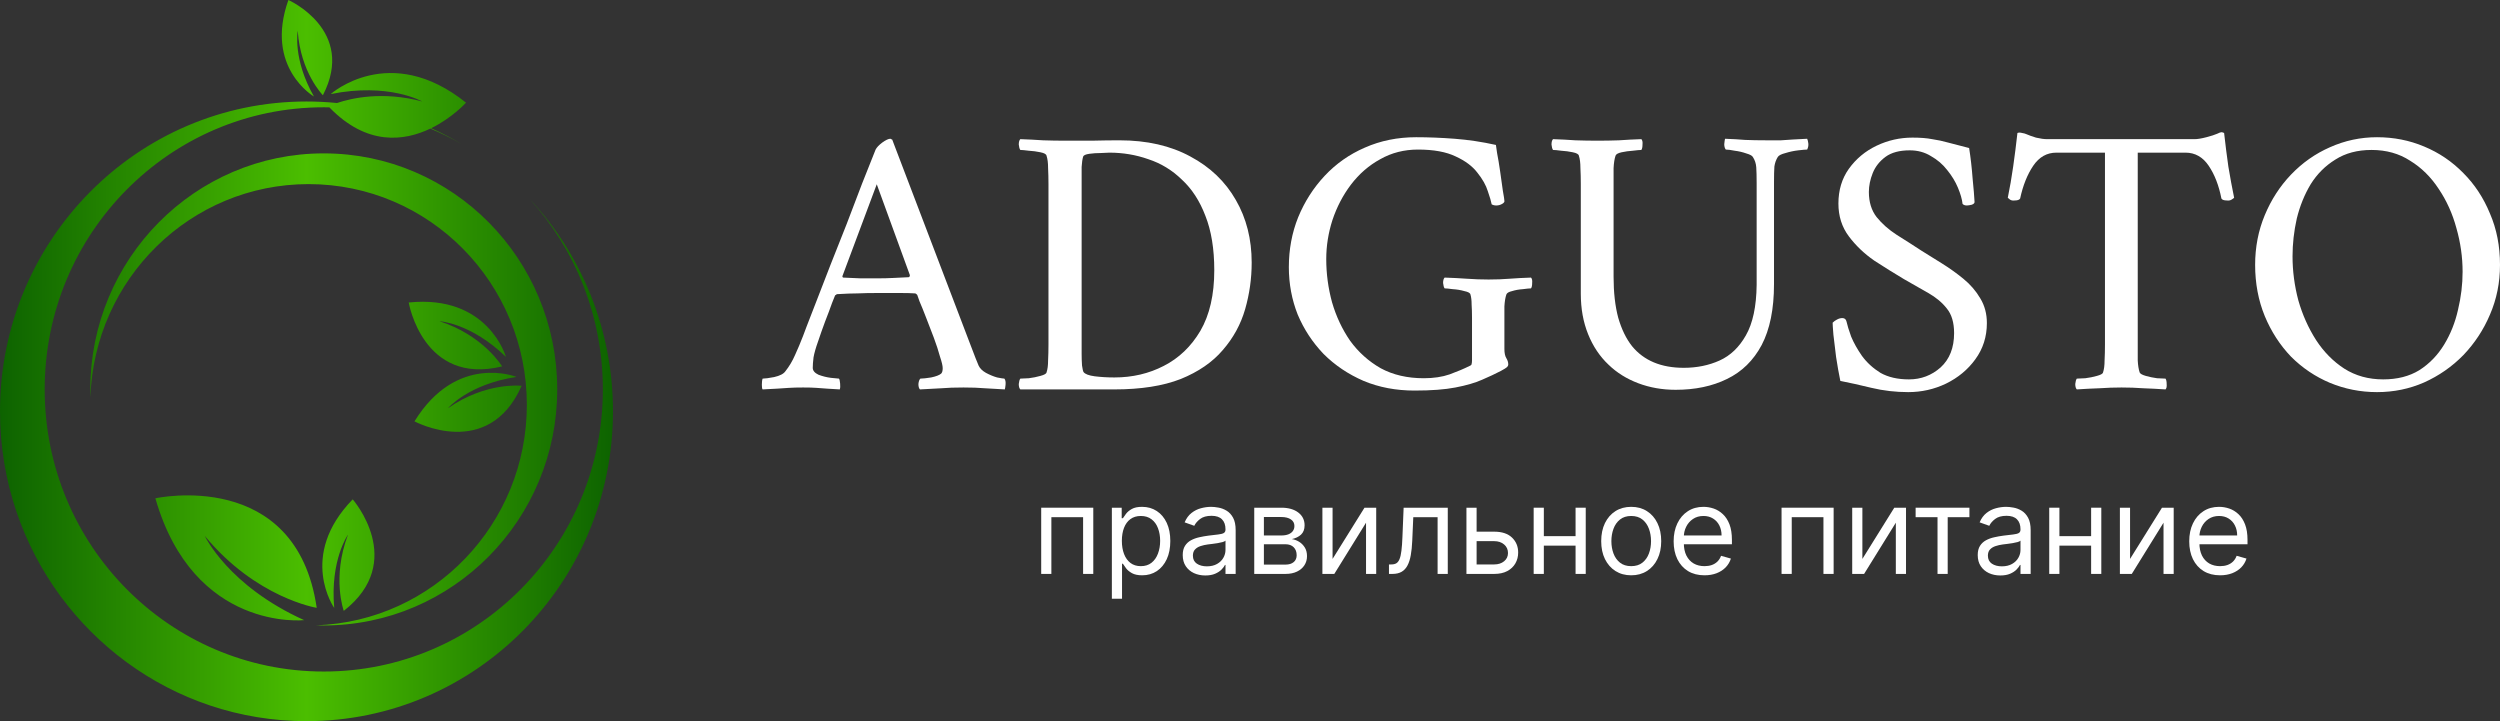
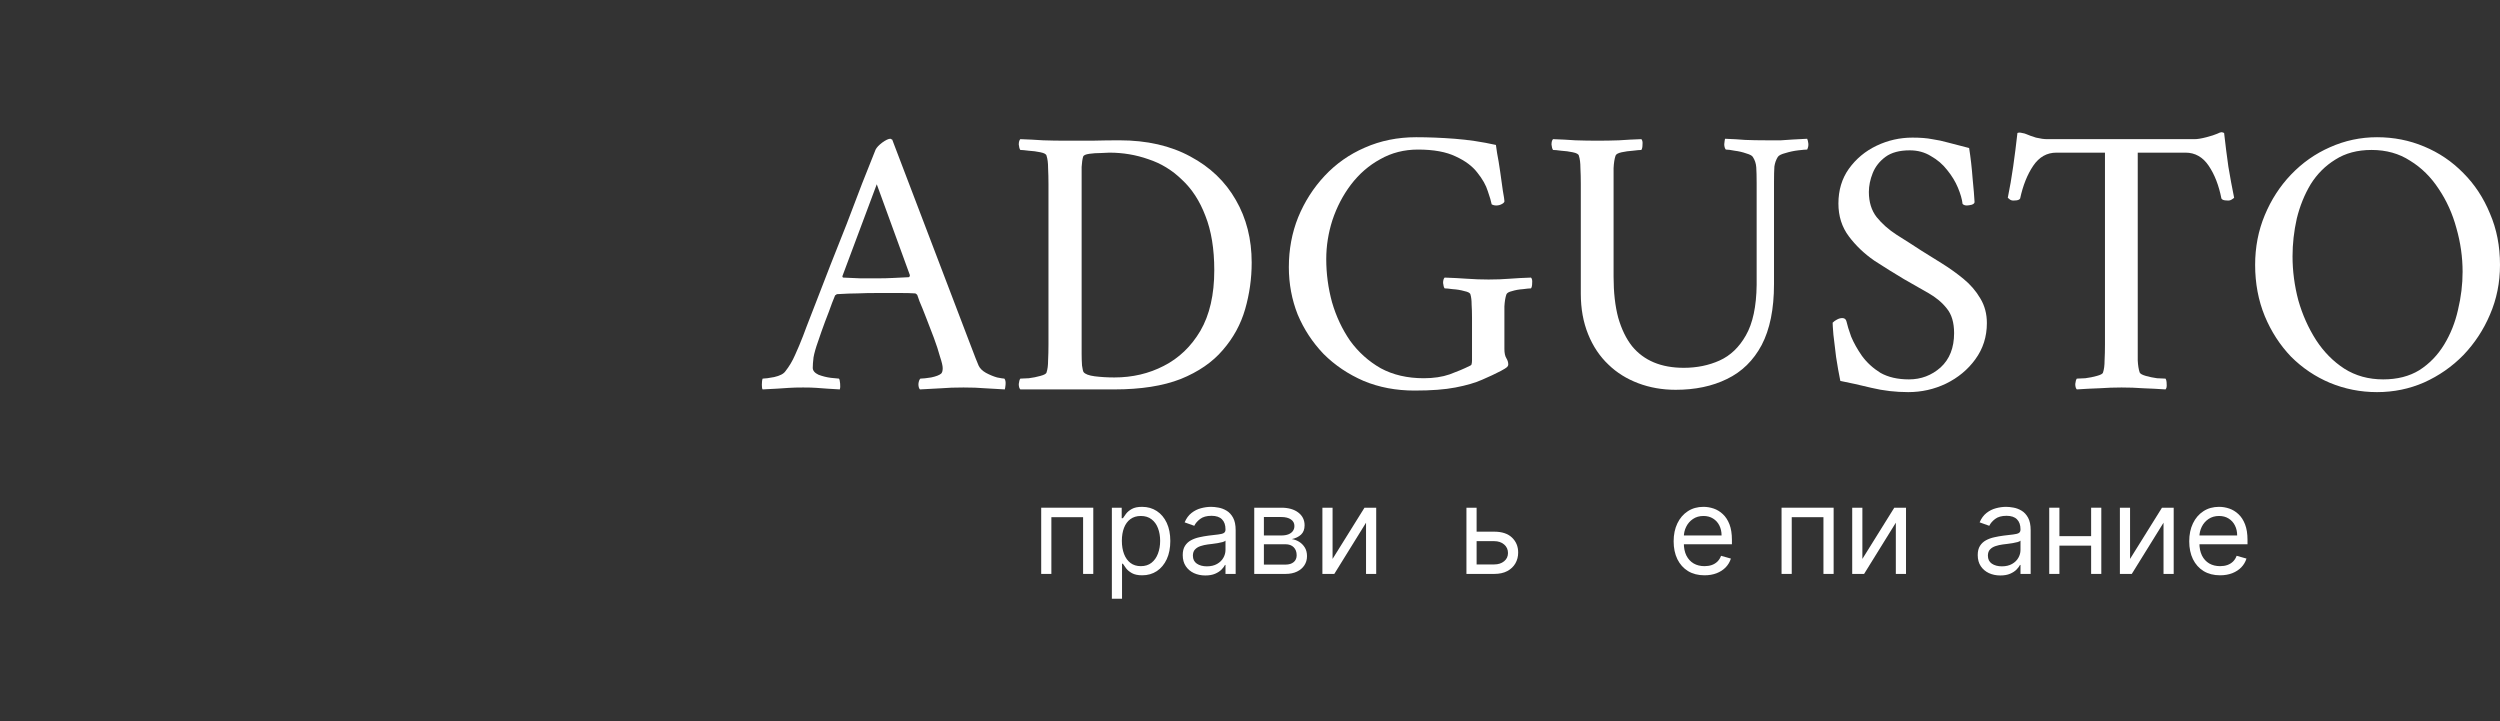
<svg xmlns="http://www.w3.org/2000/svg" width="208" height="60" viewBox="0 0 208 60" fill="none">
  <rect x="0" y="0" width="208" height="60" fill="#333333" stroke="none" />
  <g clip-path="url(#clip0_4058_2)">
-     <path fill-rule="evenodd" clip-rule="evenodd" d="M26.937 55.871C14.113 55.871 3.717 45.364 3.717 32.399C3.717 19.434 14.113 8.926 26.937 8.926C27.092 8.926 27.247 8.928 27.402 8.931C30.524 12.158 33.631 11.742 35.806 10.699C36.685 11.067 37.538 11.487 38.358 11.957C38.356 11.956 38.354 11.954 38.352 11.953C37.552 11.48 36.725 11.051 35.873 10.667C37.638 9.804 38.773 8.542 38.773 8.542C32.41 3.446 27.515 7.827 27.515 7.827C32.333 6.852 35.131 8.443 35.131 8.443C31.841 7.565 29.235 8.167 28.038 8.571C27.203 8.487 26.356 8.444 25.5 8.444C11.417 8.444 0 19.985 0 34.222C0 37.156 0.485 39.975 1.378 42.603C4.819 52.726 14.319 60 25.5 60C39.583 60 51 48.459 51 34.222C51 27.404 48.381 21.204 44.106 16.594C47.865 20.765 50.157 26.311 50.157 32.399C50.157 45.364 39.762 55.871 26.937 55.871ZM26.12 8.029C26.12 8.029 21.988 5.628 23.994 0C23.994 0 29.66 2.514 26.865 7.924C26.865 7.924 24.999 6.034 24.772 2.567C24.772 2.567 24.334 4.89 26.12 8.029ZM27.808 50.583C27.808 50.583 24.765 46.248 29.346 41.546C29.346 41.546 33.874 46.711 28.602 50.825C28.602 50.825 27.596 48.06 28.953 44.481C28.953 44.481 27.453 46.604 27.808 50.583ZM25.303 51.595C25.303 51.595 16.123 52.587 12.927 41.458C12.927 41.458 24.64 38.876 26.352 50.572C26.352 50.572 21.298 49.757 17.037 44.586C17.037 44.586 18.969 48.73 25.303 51.595ZM42.975 31.36C42.975 31.36 38.001 29.348 34.486 35.057C34.486 35.057 40.628 38.359 43.401 32.098C43.401 32.098 40.452 31.75 37.268 33.963C37.268 33.963 38.991 31.954 42.975 31.36ZM42.093 29.692C42.093 29.692 40.623 24.485 34.005 25.168C34.005 25.168 35.182 32.099 41.776 30.485C41.776 30.485 40.243 27.914 36.564 26.723C36.564 26.723 39.19 26.871 42.093 29.692ZM25.673 15.318C35.704 15.318 43.834 23.537 43.834 33.677C43.834 43.608 36.037 51.695 26.294 52.026C26.507 52.033 26.721 52.037 26.937 52.037C37.667 52.037 46.362 43.245 46.362 32.399C46.362 21.552 37.667 12.761 26.937 12.761C16.208 12.761 7.512 21.552 7.512 32.399C7.512 32.616 7.515 32.833 7.522 33.049C7.85 23.2 15.85 15.318 25.673 15.318Z" fill="url(#paint0_linear_4058_2)" />
    <path d="M197.766 11.417C199.156 11.417 200.461 11.674 201.68 12.187C202.92 12.7 204.011 13.438 204.952 14.401C205.893 15.342 206.631 16.465 207.166 17.769C207.722 19.053 208 20.475 208 22.036C208 23.512 207.722 24.892 207.166 26.175C206.631 27.437 205.893 28.56 204.952 29.544C204.011 30.506 202.92 31.265 201.68 31.822C200.461 32.356 199.156 32.624 197.766 32.624C196.397 32.624 195.092 32.367 193.851 31.854C192.632 31.34 191.552 30.613 190.611 29.672C189.691 28.709 188.964 27.587 188.43 26.303C187.895 24.999 187.627 23.576 187.627 22.036C187.627 20.561 187.895 19.181 188.43 17.898C188.964 16.614 189.691 15.492 190.611 14.529C191.552 13.545 192.632 12.786 193.851 12.251C195.092 11.695 196.397 11.417 197.766 11.417ZM197.316 12.476C196.14 12.476 195.135 12.743 194.301 13.278C193.466 13.791 192.782 14.476 192.247 15.331C191.734 16.187 191.349 17.138 191.092 18.186C190.857 19.235 190.739 20.282 190.739 21.331C190.739 22.55 190.9 23.769 191.221 24.988C191.563 26.186 192.055 27.287 192.697 28.293C193.338 29.276 194.119 30.068 195.039 30.667C195.98 31.265 197.06 31.565 198.279 31.565C199.455 31.565 200.461 31.308 201.295 30.795C202.129 30.26 202.813 29.554 203.348 28.677C203.883 27.8 204.268 26.838 204.503 25.79C204.76 24.721 204.888 23.662 204.888 22.614C204.888 21.395 204.717 20.186 204.375 18.988C204.054 17.791 203.562 16.7 202.899 15.716C202.257 14.732 201.466 13.951 200.525 13.374C199.605 12.775 198.536 12.476 197.316 12.476Z" fill="white" />
    <path d="M182.576 11.578C182.833 11.578 183.164 11.524 183.57 11.417C183.977 11.31 184.276 11.214 184.469 11.128C184.64 11.043 184.757 11 184.822 11C184.886 11 184.961 11.021 185.046 11.064C185.153 12.027 185.271 12.957 185.399 13.855C185.549 14.754 185.709 15.62 185.88 16.454C185.838 16.497 185.763 16.55 185.656 16.614C185.549 16.679 185.421 16.7 185.271 16.679C185.036 16.679 184.886 16.625 184.822 16.518C184.608 15.427 184.255 14.518 183.763 13.791C183.271 13.064 182.629 12.7 181.838 12.7H177.86V28.677C177.86 29.148 177.86 29.587 177.86 29.993C177.881 30.399 177.935 30.731 178.02 30.988C178.063 31.094 178.234 31.191 178.533 31.276C178.833 31.362 179.143 31.426 179.464 31.469C179.806 31.49 180.041 31.501 180.17 31.501C180.234 31.586 180.266 31.736 180.266 31.95C180.287 32.164 180.255 32.314 180.17 32.399C179.528 32.356 178.908 32.324 178.309 32.303C177.731 32.26 177.133 32.239 176.512 32.239C175.913 32.239 175.304 32.26 174.684 32.303C174.063 32.324 173.432 32.356 172.791 32.399C172.705 32.314 172.662 32.164 172.662 31.95C172.684 31.736 172.726 31.586 172.791 31.501C172.919 31.501 173.154 31.49 173.496 31.469C173.839 31.426 174.16 31.362 174.459 31.276C174.78 31.191 174.951 31.094 174.972 30.988C175.058 30.731 175.101 30.399 175.101 29.993C175.122 29.587 175.133 29.148 175.133 28.677V12.7H171.09C170.299 12.7 169.657 13.064 169.165 13.791C168.673 14.518 168.31 15.427 168.075 16.518C168.01 16.625 167.861 16.679 167.625 16.679C167.476 16.7 167.347 16.679 167.24 16.614C167.155 16.55 167.091 16.497 167.048 16.454C167.219 15.62 167.369 14.754 167.497 13.855C167.625 12.957 167.743 12.027 167.85 11.064C167.957 11.021 168.085 11.021 168.235 11.064C168.385 11.086 168.502 11.118 168.588 11.16C168.78 11.246 169.048 11.342 169.39 11.449C169.753 11.535 170.064 11.578 170.32 11.578H182.576Z" fill="white" />
    <path d="M159.116 11.449C159.779 11.449 160.324 11.492 160.752 11.578C161.201 11.642 161.65 11.738 162.099 11.866C162.57 11.995 163.147 12.144 163.832 12.316C163.96 13.128 164.056 13.973 164.121 14.85C164.206 15.706 164.26 16.347 164.281 16.775C164.302 16.882 164.228 16.967 164.056 17.032C163.885 17.074 163.746 17.096 163.639 17.096C163.49 17.096 163.372 17.053 163.286 16.967C163.244 16.582 163.115 16.133 162.901 15.62C162.688 15.107 162.388 14.615 162.003 14.144C161.64 13.674 161.19 13.289 160.656 12.989C160.142 12.668 159.554 12.508 158.891 12.508C158.036 12.508 157.362 12.69 156.87 13.053C156.378 13.417 156.025 13.866 155.811 14.401C155.597 14.935 155.49 15.46 155.49 15.973C155.49 16.807 155.704 17.502 156.132 18.058C156.581 18.614 157.137 19.106 157.8 19.534C158.485 19.962 159.169 20.4 159.854 20.849C160.367 21.17 160.934 21.523 161.554 21.908C162.174 22.293 162.773 22.721 163.351 23.192C163.928 23.662 164.399 24.207 164.762 24.828C165.126 25.427 165.308 26.111 165.308 26.881C165.308 28.015 164.987 29.02 164.345 29.897C163.725 30.752 162.912 31.426 161.907 31.918C160.923 32.389 159.875 32.624 158.763 32.624C157.715 32.624 156.699 32.506 155.715 32.271C154.752 32.036 153.886 31.843 153.116 31.693C152.988 31.073 152.87 30.41 152.763 29.704C152.678 28.998 152.603 28.378 152.539 27.843C152.496 27.309 152.475 26.977 152.475 26.849C152.582 26.742 152.699 26.656 152.828 26.592C152.977 26.507 153.127 26.464 153.277 26.464C153.469 26.464 153.587 26.56 153.63 26.753C153.694 27.052 153.822 27.469 154.015 28.004C154.228 28.517 154.528 29.052 154.913 29.608C155.319 30.164 155.833 30.635 156.453 31.02C157.095 31.383 157.886 31.565 158.827 31.565C159.832 31.565 160.709 31.233 161.458 30.57C162.206 29.886 162.581 28.934 162.581 27.715C162.581 26.838 162.377 26.154 161.971 25.662C161.586 25.17 161.073 24.742 160.431 24.378C159.811 24.015 159.137 23.63 158.41 23.224C157.619 22.753 156.795 22.24 155.94 21.684C155.105 21.106 154.4 20.432 153.822 19.662C153.245 18.892 152.956 17.983 152.956 16.935C152.956 15.823 153.245 14.861 153.822 14.048C154.421 13.214 155.191 12.572 156.132 12.123C157.073 11.674 158.068 11.449 159.116 11.449Z" fill="white" />
    <path d="M132.903 11.706C133.523 11.706 134.122 11.695 134.699 11.674C135.298 11.631 135.919 11.599 136.56 11.577C136.646 11.663 136.678 11.812 136.656 12.026C136.656 12.24 136.624 12.39 136.56 12.476C136.432 12.476 136.197 12.497 135.854 12.54C135.534 12.561 135.223 12.604 134.924 12.668C134.625 12.732 134.453 12.829 134.411 12.957C134.325 13.213 134.272 13.556 134.25 13.983C134.25 14.39 134.25 14.828 134.25 15.299V23.031C134.25 24.335 134.379 25.469 134.635 26.431C134.913 27.394 135.298 28.185 135.79 28.806C136.774 30.003 138.207 30.602 140.089 30.602C141.18 30.602 142.175 30.399 143.073 29.993C143.971 29.586 144.699 28.891 145.255 27.907C145.832 26.902 146.132 25.501 146.153 23.704V15.235C146.153 14.679 146.142 14.24 146.121 13.919C146.099 13.598 146.003 13.31 145.832 13.053C145.768 12.946 145.586 12.85 145.287 12.764C144.987 12.657 144.666 12.582 144.324 12.54C144.003 12.476 143.757 12.444 143.586 12.444C143.501 12.336 143.458 12.187 143.458 11.994C143.479 11.78 143.501 11.631 143.522 11.545C144.142 11.567 144.699 11.599 145.19 11.641C145.704 11.663 146.303 11.674 146.987 11.674C147.479 11.674 147.875 11.674 148.174 11.674C148.495 11.652 148.816 11.631 149.137 11.609C149.479 11.588 149.885 11.567 150.356 11.545C150.399 11.631 150.431 11.759 150.452 11.93C150.473 12.101 150.441 12.272 150.356 12.444C150.227 12.444 149.981 12.465 149.618 12.508C149.254 12.55 148.901 12.625 148.559 12.732C148.217 12.818 148.003 12.925 147.917 13.053C147.768 13.288 147.672 13.556 147.629 13.855C147.607 14.155 147.597 14.604 147.597 15.203V23.64C147.597 25.715 147.254 27.405 146.57 28.709C145.886 29.993 144.923 30.934 143.683 31.533C142.463 32.132 141.041 32.431 139.416 32.431C138.303 32.431 137.266 32.249 136.304 31.886C135.341 31.522 134.518 31.009 133.833 30.346C133.106 29.661 132.539 28.816 132.133 27.811C131.726 26.806 131.523 25.683 131.523 24.442V15.299C131.523 14.828 131.513 14.39 131.491 13.983C131.491 13.556 131.448 13.213 131.363 12.957C131.341 12.829 131.17 12.732 130.85 12.668C130.55 12.604 130.229 12.561 129.887 12.54C129.566 12.497 129.342 12.476 129.213 12.476C129.149 12.39 129.106 12.24 129.085 12.026C129.085 11.812 129.128 11.663 129.213 11.577C129.855 11.599 130.475 11.631 131.074 11.674C131.694 11.695 132.304 11.706 132.903 11.706Z" fill="white" />
    <path d="M122.471 26.817C122.471 26.753 122.471 26.688 122.471 26.624C122.471 26.56 122.471 26.496 122.471 26.432C122.471 26.025 122.461 25.662 122.439 25.341C122.439 24.999 122.407 24.721 122.343 24.507C122.321 24.378 122.15 24.282 121.83 24.218C121.53 24.132 121.209 24.079 120.867 24.058C120.546 24.015 120.322 23.993 120.193 23.993C120.129 23.908 120.086 23.758 120.065 23.544C120.065 23.33 120.108 23.181 120.193 23.095C120.835 23.116 121.455 23.149 122.054 23.191C122.653 23.234 123.252 23.256 123.851 23.256C124.471 23.256 125.049 23.234 125.583 23.191C126.139 23.149 126.738 23.116 127.38 23.095C127.465 23.181 127.497 23.33 127.476 23.544C127.476 23.758 127.444 23.908 127.38 23.993C127.252 23.993 127.027 24.015 126.706 24.058C126.385 24.079 126.086 24.132 125.808 24.218C125.53 24.282 125.369 24.378 125.327 24.507C125.241 24.763 125.188 25.095 125.166 25.501C125.166 25.908 125.166 26.346 125.166 26.817V29.03C125.166 29.373 125.22 29.629 125.327 29.8C125.433 29.971 125.487 30.143 125.487 30.314C125.487 30.399 125.455 30.474 125.391 30.538C125.327 30.602 125.155 30.709 124.877 30.859C124.428 31.094 123.904 31.34 123.305 31.597C122.728 31.854 121.99 32.068 121.092 32.239C120.215 32.41 119.081 32.495 117.691 32.495C116.151 32.495 114.739 32.228 113.456 31.693C112.173 31.137 111.06 30.389 110.119 29.447C109.2 28.485 108.483 27.394 107.97 26.175C107.478 24.934 107.232 23.619 107.232 22.229C107.232 20.753 107.489 19.373 108.002 18.09C108.537 16.785 109.275 15.63 110.216 14.625C111.157 13.62 112.269 12.839 113.552 12.283C114.857 11.706 116.279 11.417 117.819 11.417C118.846 11.417 119.915 11.46 121.027 11.545C122.161 11.631 123.305 11.802 124.46 12.059C124.46 12.059 124.492 12.283 124.557 12.732C124.642 13.16 124.728 13.674 124.813 14.272C124.899 14.85 124.974 15.384 125.038 15.877C125.123 16.347 125.166 16.625 125.166 16.711C125.188 16.796 125.123 16.882 124.974 16.967C124.824 17.053 124.664 17.096 124.492 17.096C124.343 17.096 124.214 17.064 124.107 16.999C124.065 16.764 123.958 16.401 123.787 15.909C123.637 15.417 123.348 14.903 122.92 14.369C122.514 13.834 121.915 13.385 121.124 13.021C120.332 12.636 119.284 12.444 117.98 12.444C116.825 12.444 115.777 12.711 114.836 13.246C113.894 13.759 113.082 14.465 112.397 15.363C111.734 16.24 111.221 17.224 110.857 18.315C110.515 19.384 110.344 20.464 110.344 21.555C110.344 22.774 110.504 23.972 110.825 25.148C111.167 26.325 111.67 27.394 112.333 28.357C113.018 29.298 113.862 30.057 114.868 30.634C115.894 31.191 117.092 31.469 118.461 31.469C119.274 31.469 119.99 31.362 120.61 31.148C121.252 30.913 121.808 30.677 122.279 30.442C122.386 30.399 122.439 30.346 122.439 30.282C122.461 30.196 122.471 30.1 122.471 29.993V26.817Z" fill="white" />
    <path d="M93.136 11.674C95.424 11.674 97.392 12.123 99.039 13.021C100.686 13.898 101.948 15.107 102.825 16.646C103.702 18.165 104.14 19.898 104.14 21.844C104.14 23.17 103.958 24.464 103.595 25.726C103.231 26.988 102.611 28.121 101.734 29.127C100.878 30.132 99.713 30.934 98.237 31.533C96.761 32.11 94.922 32.399 92.719 32.399H84.891C84.805 32.313 84.762 32.164 84.762 31.95C84.784 31.736 84.826 31.586 84.891 31.501C85.019 31.501 85.254 31.49 85.596 31.469C85.939 31.426 86.259 31.362 86.559 31.276C86.88 31.191 87.051 31.094 87.072 30.987C87.158 30.731 87.201 30.399 87.201 29.993C87.222 29.587 87.233 29.148 87.233 28.677V15.299C87.233 14.828 87.222 14.39 87.201 13.984C87.201 13.556 87.158 13.214 87.072 12.957C87.051 12.829 86.88 12.732 86.559 12.668C86.259 12.604 85.939 12.561 85.596 12.54C85.254 12.497 85.019 12.476 84.891 12.476C84.826 12.39 84.784 12.24 84.762 12.027C84.762 11.813 84.805 11.663 84.891 11.577C85.532 11.599 86.163 11.631 86.783 11.674C87.404 11.695 88.013 11.706 88.612 11.706C89.232 11.706 89.97 11.706 90.826 11.706C91.681 11.684 92.451 11.674 93.136 11.674ZM89.992 15.363V28.709C89.992 28.859 89.992 29.105 89.992 29.447C89.992 29.768 90.002 30.089 90.024 30.41C90.067 30.709 90.109 30.891 90.152 30.955C90.28 31.126 90.591 31.244 91.082 31.308C91.596 31.372 92.141 31.404 92.719 31.404C94.216 31.404 95.585 31.084 96.825 30.442C98.087 29.8 99.103 28.827 99.873 27.523C100.643 26.196 101.028 24.517 101.028 22.485C101.028 20.71 100.782 19.202 100.29 17.962C99.82 16.721 99.167 15.716 98.333 14.946C97.52 14.155 96.59 13.588 95.542 13.246C94.515 12.882 93.435 12.7 92.302 12.7C92.173 12.7 91.938 12.711 91.596 12.732C91.254 12.732 90.933 12.754 90.633 12.796C90.334 12.839 90.163 12.914 90.12 13.021C90.056 13.235 90.013 13.524 89.992 13.887C89.992 14.23 89.992 14.593 89.992 14.978C89.992 15.042 89.992 15.107 89.992 15.171C89.992 15.235 89.992 15.299 89.992 15.363Z" fill="white" />
    <path d="M66.819 27.939C66.819 27.939 66.915 27.683 67.108 27.169C67.322 26.635 67.6 25.918 67.942 25.02C68.284 24.122 68.669 23.127 69.097 22.036C69.546 20.924 69.995 19.79 70.444 18.635C70.894 17.459 71.321 16.336 71.728 15.267C72.156 14.197 72.53 13.256 72.851 12.444C72.936 12.272 73.118 12.08 73.396 11.866C73.695 11.652 73.92 11.545 74.07 11.545C74.112 11.545 74.134 11.556 74.134 11.577C74.155 11.577 74.187 11.588 74.23 11.609L80.615 28.357C81.085 29.597 81.353 30.281 81.417 30.41C81.524 30.645 81.727 30.848 82.026 31.019C82.347 31.19 82.657 31.319 82.957 31.404C83.278 31.468 83.481 31.501 83.566 31.501C83.652 31.608 83.684 31.779 83.662 32.014C83.641 32.228 83.62 32.356 83.598 32.399C82.978 32.356 82.422 32.324 81.93 32.303C81.438 32.26 80.85 32.239 80.165 32.239C79.438 32.239 78.829 32.26 78.337 32.303C77.866 32.324 77.267 32.356 76.54 32.399C76.455 32.313 76.412 32.164 76.412 31.95C76.433 31.736 76.487 31.586 76.572 31.501C76.765 31.501 77.064 31.468 77.471 31.404C77.877 31.319 78.155 31.212 78.305 31.084C78.39 30.998 78.433 30.848 78.433 30.634C78.433 30.442 78.358 30.121 78.208 29.672C78.08 29.201 77.909 28.677 77.695 28.1C77.481 27.522 77.267 26.966 77.053 26.431C76.84 25.875 76.658 25.426 76.508 25.084C76.38 24.72 76.316 24.539 76.316 24.539C76.316 24.539 76.294 24.517 76.251 24.474C76.209 24.432 76.166 24.41 76.123 24.41C75.802 24.389 75.406 24.378 74.936 24.378C74.465 24.378 74.027 24.378 73.621 24.378C73.514 24.378 73.407 24.378 73.3 24.378C73.193 24.378 73.097 24.378 73.011 24.378C72.369 24.378 71.824 24.389 71.375 24.41C70.926 24.41 70.348 24.432 69.642 24.474C69.621 24.474 69.589 24.496 69.546 24.539C69.503 24.56 69.482 24.571 69.482 24.571C69.482 24.571 69.396 24.785 69.225 25.212C69.076 25.64 68.883 26.154 68.648 26.752C68.434 27.33 68.241 27.875 68.07 28.389C67.878 28.923 67.749 29.372 67.685 29.736C67.642 30.1 67.621 30.388 67.621 30.602C67.621 30.837 67.782 31.03 68.102 31.18C68.445 31.308 68.787 31.394 69.129 31.436C69.493 31.479 69.717 31.501 69.803 31.501C69.846 31.543 69.878 31.682 69.899 31.918C69.92 32.132 69.91 32.292 69.867 32.399C69.46 32.377 69.108 32.356 68.808 32.335C68.53 32.313 68.241 32.292 67.942 32.271C67.664 32.249 67.29 32.239 66.819 32.239C66.349 32.239 65.953 32.249 65.632 32.271C65.311 32.292 64.99 32.313 64.669 32.335C64.349 32.356 63.942 32.377 63.45 32.399C63.408 32.356 63.386 32.228 63.386 32.014C63.386 31.779 63.408 31.608 63.45 31.501C63.643 31.501 63.964 31.458 64.413 31.372C64.883 31.265 65.194 31.105 65.343 30.891C65.664 30.485 65.931 30.035 66.145 29.544C66.381 29.03 66.605 28.495 66.819 27.939ZM72.947 15.331L70.091 22.967C70.091 22.967 70.091 22.988 70.091 23.031C70.113 23.073 70.134 23.095 70.156 23.095C70.562 23.116 71.043 23.138 71.599 23.159C72.177 23.159 72.637 23.159 72.979 23.159C73.471 23.159 73.909 23.148 74.294 23.127C74.701 23.106 75.139 23.084 75.61 23.063C75.653 23.063 75.674 23.041 75.674 22.999C75.695 22.934 75.706 22.902 75.706 22.902L72.947 15.331Z" fill="white" />
    <path d="M184.712 47.865C184.181 47.865 183.723 47.747 183.338 47.513C182.955 47.276 182.66 46.946 182.452 46.523C182.246 46.098 182.144 45.603 182.144 45.038C182.144 44.474 182.246 43.977 182.452 43.546C182.66 43.113 182.949 42.776 183.32 42.535C183.693 42.291 184.128 42.169 184.626 42.169C184.912 42.169 185.196 42.217 185.476 42.312C185.755 42.408 186.01 42.563 186.24 42.779C186.469 42.992 186.652 43.274 186.788 43.625C186.925 43.977 186.993 44.409 186.993 44.923V45.282H182.746V44.55H186.132C186.132 44.24 186.07 43.962 185.945 43.718C185.823 43.474 185.649 43.282 185.422 43.141C185.197 43 184.932 42.929 184.626 42.929C184.288 42.929 183.997 43.013 183.75 43.18C183.506 43.345 183.319 43.561 183.187 43.826C183.056 44.091 182.99 44.376 182.99 44.68V45.167C182.99 45.584 183.062 45.936 183.205 46.225C183.351 46.512 183.553 46.731 183.811 46.882C184.07 47.03 184.37 47.104 184.712 47.104C184.934 47.104 185.135 47.073 185.314 47.011C185.496 46.946 185.653 46.851 185.784 46.724C185.916 46.595 186.017 46.435 186.089 46.243L186.907 46.473C186.821 46.75 186.676 46.994 186.473 47.205C186.269 47.413 186.018 47.575 185.719 47.692C185.421 47.807 185.085 47.865 184.712 47.865Z" fill="white" />
    <path d="M177.221 46.502L179.876 42.241H180.851V47.75H180.005V43.489L177.365 47.75H176.375V42.241H177.221V46.502Z" fill="white" />
    <path d="M174.183 44.608V45.397H171.142V44.608H174.183ZM171.343 42.241V47.75H170.496V42.241H171.343ZM174.829 42.241V47.75H173.982V42.241H174.829Z" fill="white" />
    <path d="M166.426 47.879C166.077 47.879 165.76 47.813 165.476 47.682C165.191 47.548 164.965 47.355 164.798 47.104C164.631 46.851 164.547 46.545 164.547 46.186C164.547 45.87 164.609 45.615 164.733 45.419C164.858 45.22 165.024 45.065 165.232 44.952C165.44 44.84 165.669 44.756 165.921 44.701C166.174 44.644 166.429 44.598 166.685 44.565C167.019 44.522 167.291 44.489 167.499 44.468C167.709 44.444 167.862 44.405 167.958 44.35C168.056 44.295 168.105 44.199 168.105 44.063V44.034C168.105 43.68 168.008 43.405 167.814 43.209C167.623 43.013 167.333 42.915 166.943 42.915C166.539 42.915 166.222 43.003 165.992 43.18C165.763 43.357 165.601 43.546 165.508 43.747L164.705 43.46C164.848 43.125 165.039 42.865 165.279 42.678C165.52 42.489 165.783 42.358 166.068 42.284C166.355 42.207 166.637 42.169 166.914 42.169C167.091 42.169 167.294 42.191 167.524 42.233C167.756 42.274 167.979 42.359 168.195 42.488C168.412 42.617 168.593 42.812 168.736 43.073C168.88 43.333 168.951 43.682 168.951 44.12V47.75H168.105V47.004H168.062C168.004 47.123 167.909 47.251 167.775 47.388C167.641 47.524 167.463 47.64 167.24 47.736C167.018 47.831 166.747 47.879 166.426 47.879ZM166.555 47.119C166.89 47.119 167.172 47.053 167.402 46.921C167.634 46.79 167.808 46.62 167.926 46.412C168.045 46.204 168.105 45.985 168.105 45.756V44.981C168.069 45.024 167.99 45.063 167.868 45.099C167.749 45.133 167.61 45.163 167.452 45.189C167.297 45.213 167.145 45.234 166.997 45.254C166.851 45.27 166.732 45.285 166.641 45.297C166.422 45.325 166.216 45.372 166.025 45.436C165.836 45.499 165.683 45.593 165.565 45.72C165.451 45.844 165.393 46.014 165.393 46.229C165.393 46.523 165.502 46.746 165.72 46.896C165.94 47.044 166.218 47.119 166.555 47.119Z" fill="white" />
-     <path d="M159.38 43.03V42.241H163.856V43.03H162.048V47.75H161.202V43.03H159.38Z" fill="white" />
    <path d="M154.95 46.502L157.604 42.241H158.58V47.75H157.733V43.489L155.093 47.75H154.104V42.241H154.95V46.502Z" fill="white" />
    <path d="M148.225 47.75V42.241H152.558V47.75H151.711V43.03H149.072V47.75H148.225Z" fill="white" />
    <path d="M141.815 47.865C141.284 47.865 140.826 47.747 140.441 47.513C140.059 47.276 139.764 46.946 139.556 46.523C139.35 46.098 139.247 45.603 139.247 45.038C139.247 44.474 139.35 43.977 139.556 43.546C139.764 43.113 140.053 42.776 140.424 42.535C140.797 42.291 141.232 42.169 141.729 42.169C142.016 42.169 142.299 42.217 142.579 42.312C142.859 42.408 143.114 42.563 143.343 42.779C143.573 42.992 143.756 43.274 143.892 43.625C144.028 43.977 144.096 44.409 144.096 44.923V45.282H139.85V44.55H143.235C143.235 44.24 143.173 43.962 143.049 43.718C142.927 43.474 142.752 43.282 142.525 43.141C142.301 43 142.035 42.929 141.729 42.929C141.392 42.929 141.1 43.013 140.854 43.18C140.61 43.345 140.422 43.561 140.291 43.826C140.159 44.091 140.094 44.376 140.094 44.68V45.167C140.094 45.584 140.165 45.936 140.309 46.225C140.455 46.512 140.657 46.731 140.915 46.882C141.173 47.03 141.473 47.104 141.815 47.104C142.038 47.104 142.238 47.073 142.418 47.011C142.599 46.946 142.756 46.851 142.888 46.724C143.019 46.595 143.121 46.435 143.192 46.243L144.01 46.473C143.924 46.75 143.779 46.994 143.576 47.205C143.373 47.413 143.122 47.575 142.823 47.692C142.524 47.807 142.188 47.865 141.815 47.865Z" fill="white" />
-     <path d="M135.717 47.865C135.219 47.865 134.783 47.746 134.407 47.51C134.034 47.273 133.743 46.942 133.532 46.516C133.324 46.09 133.22 45.593 133.22 45.024C133.22 44.45 133.324 43.949 133.532 43.521C133.743 43.093 134.034 42.761 134.407 42.524C134.783 42.287 135.219 42.169 135.717 42.169C136.214 42.169 136.649 42.287 137.022 42.524C137.398 42.761 137.689 43.093 137.897 43.521C138.108 43.949 138.213 44.45 138.213 45.024C138.213 45.593 138.108 46.09 137.897 46.516C137.689 46.942 137.398 47.273 137.022 47.51C136.649 47.746 136.214 47.865 135.717 47.865ZM135.717 47.104C136.094 47.104 136.405 47.007 136.649 46.814C136.893 46.62 137.074 46.365 137.191 46.05C137.308 45.734 137.366 45.392 137.366 45.024C137.366 44.656 137.308 44.313 137.191 43.995C137.074 43.676 136.893 43.419 136.649 43.223C136.405 43.027 136.094 42.929 135.717 42.929C135.339 42.929 135.028 43.027 134.784 43.223C134.54 43.419 134.36 43.676 134.242 43.995C134.125 44.313 134.067 44.656 134.067 45.024C134.067 45.392 134.125 45.734 134.242 46.05C134.36 46.365 134.54 46.62 134.784 46.814C135.028 47.007 135.339 47.104 135.717 47.104Z" fill="white" />
-     <path d="M131.288 44.608V45.397H128.246V44.608H131.288ZM128.447 42.241V47.75H127.601V42.241H128.447ZM131.933 42.241V47.75H131.087V42.241H131.933Z" fill="white" />
    <path d="M122.739 44.235H124.318C124.963 44.235 125.457 44.399 125.799 44.727C126.141 45.054 126.312 45.469 126.312 45.971C126.312 46.301 126.235 46.601 126.082 46.871C125.929 47.139 125.704 47.353 125.408 47.513C125.111 47.671 124.748 47.75 124.318 47.75H122.008V42.241H122.854V46.961H124.318C124.652 46.961 124.927 46.873 125.143 46.696C125.358 46.519 125.465 46.291 125.465 46.014C125.465 45.722 125.358 45.484 125.143 45.3C124.927 45.116 124.652 45.024 124.318 45.024H122.739V44.235Z" fill="white" />
-     <path d="M115.562 47.75V46.961H115.763C115.928 46.961 116.066 46.929 116.176 46.864C116.286 46.797 116.374 46.681 116.441 46.516C116.511 46.349 116.563 46.117 116.599 45.821C116.637 45.522 116.665 45.141 116.682 44.68L116.782 42.241H120.455V47.75H119.608V43.03H117.585L117.499 44.995C117.48 45.447 117.44 45.846 117.377 46.19C117.318 46.532 117.226 46.819 117.101 47.051C116.979 47.283 116.817 47.457 116.613 47.574C116.41 47.691 116.155 47.75 115.849 47.75H115.562Z" fill="white" />
    <path d="M110.87 46.502L113.525 42.241H114.5V47.75H113.654V43.489L111.014 47.75H110.024V42.241H110.87V46.502Z" fill="white" />
    <path d="M104.353 47.75V42.241H106.605C107.198 42.241 107.669 42.375 108.018 42.643C108.367 42.91 108.542 43.264 108.542 43.704C108.542 44.039 108.443 44.298 108.244 44.483C108.046 44.664 107.791 44.788 107.48 44.852C107.683 44.881 107.881 44.953 108.072 45.067C108.266 45.182 108.426 45.34 108.553 45.541C108.679 45.739 108.743 45.983 108.743 46.272C108.743 46.555 108.671 46.807 108.527 47.029C108.384 47.252 108.178 47.427 107.911 47.556C107.643 47.686 107.322 47.75 106.949 47.75H104.353ZM105.156 46.975H106.949C107.241 46.975 107.469 46.906 107.634 46.767C107.799 46.629 107.882 46.44 107.882 46.201C107.882 45.916 107.799 45.693 107.634 45.53C107.469 45.365 107.241 45.282 106.949 45.282H105.156V46.975ZM105.156 44.551H106.605C106.832 44.551 107.027 44.52 107.19 44.458C107.352 44.393 107.477 44.302 107.563 44.185C107.651 44.065 107.695 43.924 107.695 43.762C107.695 43.53 107.598 43.348 107.405 43.217C107.211 43.083 106.945 43.016 106.605 43.016H105.156V44.551Z" fill="white" />
    <path d="M100.282 47.879C99.933 47.879 99.616 47.813 99.332 47.682C99.047 47.548 98.821 47.355 98.654 47.104C98.487 46.851 98.403 46.545 98.403 46.186C98.403 45.87 98.465 45.615 98.589 45.419C98.714 45.22 98.88 45.065 99.088 44.952C99.296 44.84 99.525 44.756 99.776 44.701C100.03 44.644 100.285 44.598 100.54 44.565C100.875 44.522 101.147 44.489 101.355 44.468C101.565 44.444 101.718 44.405 101.814 44.35C101.912 44.295 101.961 44.199 101.961 44.063V44.034C101.961 43.68 101.864 43.405 101.67 43.209C101.479 43.013 101.188 42.915 100.799 42.915C100.395 42.915 100.078 43.003 99.848 43.18C99.619 43.357 99.457 43.546 99.364 43.747L98.561 43.46C98.704 43.125 98.895 42.865 99.135 42.678C99.376 42.489 99.639 42.358 99.924 42.284C100.211 42.207 100.493 42.169 100.77 42.169C100.947 42.169 101.15 42.191 101.38 42.233C101.612 42.274 101.835 42.359 102.05 42.488C102.268 42.617 102.449 42.812 102.592 43.073C102.736 43.333 102.807 43.682 102.807 44.12V47.75H101.961V47.004H101.918C101.86 47.123 101.765 47.251 101.631 47.388C101.497 47.524 101.319 47.64 101.096 47.736C100.874 47.831 100.603 47.879 100.282 47.879ZM100.411 47.119C100.746 47.119 101.028 47.053 101.258 46.921C101.49 46.79 101.664 46.62 101.781 46.412C101.901 46.204 101.961 45.985 101.961 45.756V44.981C101.925 45.024 101.846 45.063 101.724 45.099C101.605 45.133 101.466 45.163 101.308 45.189C101.153 45.213 101.001 45.234 100.853 45.254C100.707 45.27 100.588 45.285 100.497 45.297C100.277 45.325 100.072 45.372 99.88 45.436C99.692 45.499 99.539 45.593 99.421 45.72C99.307 45.844 99.249 46.014 99.249 46.229C99.249 46.523 99.358 46.746 99.576 46.896C99.796 47.044 100.074 47.119 100.411 47.119Z" fill="white" />
    <path d="M92.507 49.816V42.241H93.325V43.116H93.425C93.487 43.02 93.573 42.898 93.683 42.75C93.796 42.599 93.956 42.465 94.164 42.348C94.374 42.229 94.659 42.169 95.017 42.169C95.481 42.169 95.89 42.285 96.244 42.517C96.598 42.749 96.874 43.078 97.073 43.503C97.271 43.929 97.37 44.431 97.37 45.01C97.37 45.593 97.271 46.099 97.073 46.527C96.874 46.952 96.599 47.282 96.248 47.517C95.896 47.749 95.491 47.865 95.032 47.865C94.678 47.865 94.395 47.806 94.182 47.689C93.969 47.569 93.805 47.434 93.69 47.284C93.576 47.13 93.487 47.004 93.425 46.903H93.353V49.816H92.507ZM93.339 44.995C93.339 45.411 93.4 45.778 93.522 46.096C93.644 46.412 93.822 46.66 94.056 46.839C94.291 47.016 94.578 47.104 94.917 47.104C95.271 47.104 95.566 47.011 95.803 46.825C96.042 46.636 96.221 46.382 96.341 46.064C96.463 45.744 96.524 45.387 96.524 44.995C96.524 44.608 96.464 44.259 96.345 43.948C96.227 43.635 96.049 43.387 95.81 43.206C95.573 43.021 95.276 42.929 94.917 42.929C94.573 42.929 94.283 43.017 94.049 43.191C93.815 43.363 93.638 43.605 93.518 43.916C93.399 44.224 93.339 44.584 93.339 44.995Z" fill="white" />
    <path d="M86.628 47.75V42.241H90.961V47.75H90.114V43.03H87.474V47.75H86.628Z" fill="white" />
  </g>
  <defs>
    <linearGradient id="paint0_linear_4058_2" x1="1.48222e-06" y1="34.2" x2="51" y2="34.2" gradientUnits="userSpaceOnUse">
      <stop stop-color="#0D6300" />
      <stop offset="0.5" stop-color="#4BBE00" />
      <stop offset="1" stop-color="#0D6300" />
    </linearGradient>
    <clipPath id="clip0_4058_2">
      <rect width="208" height="60" fill="white" />
    </clipPath>
  </defs>
</svg>